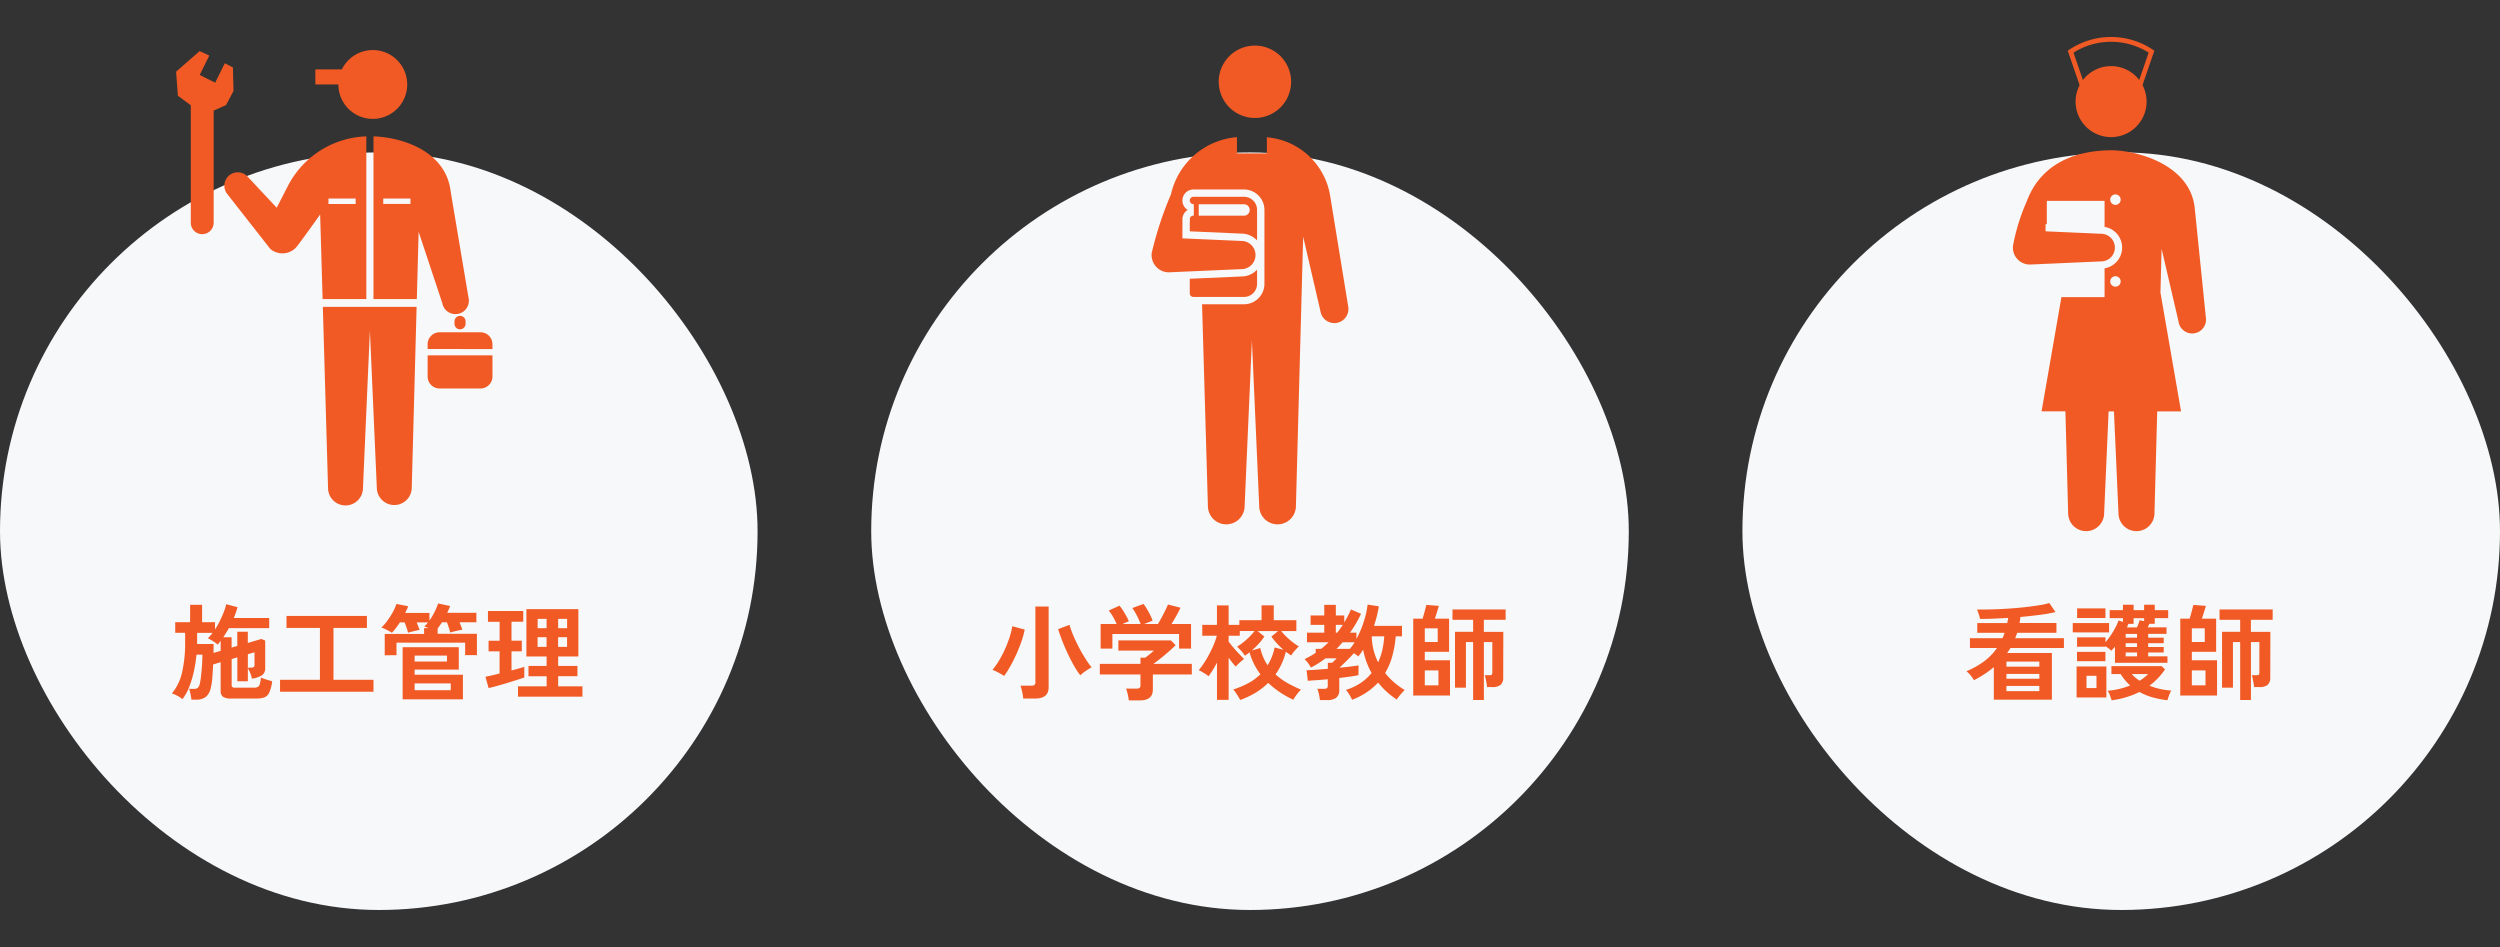
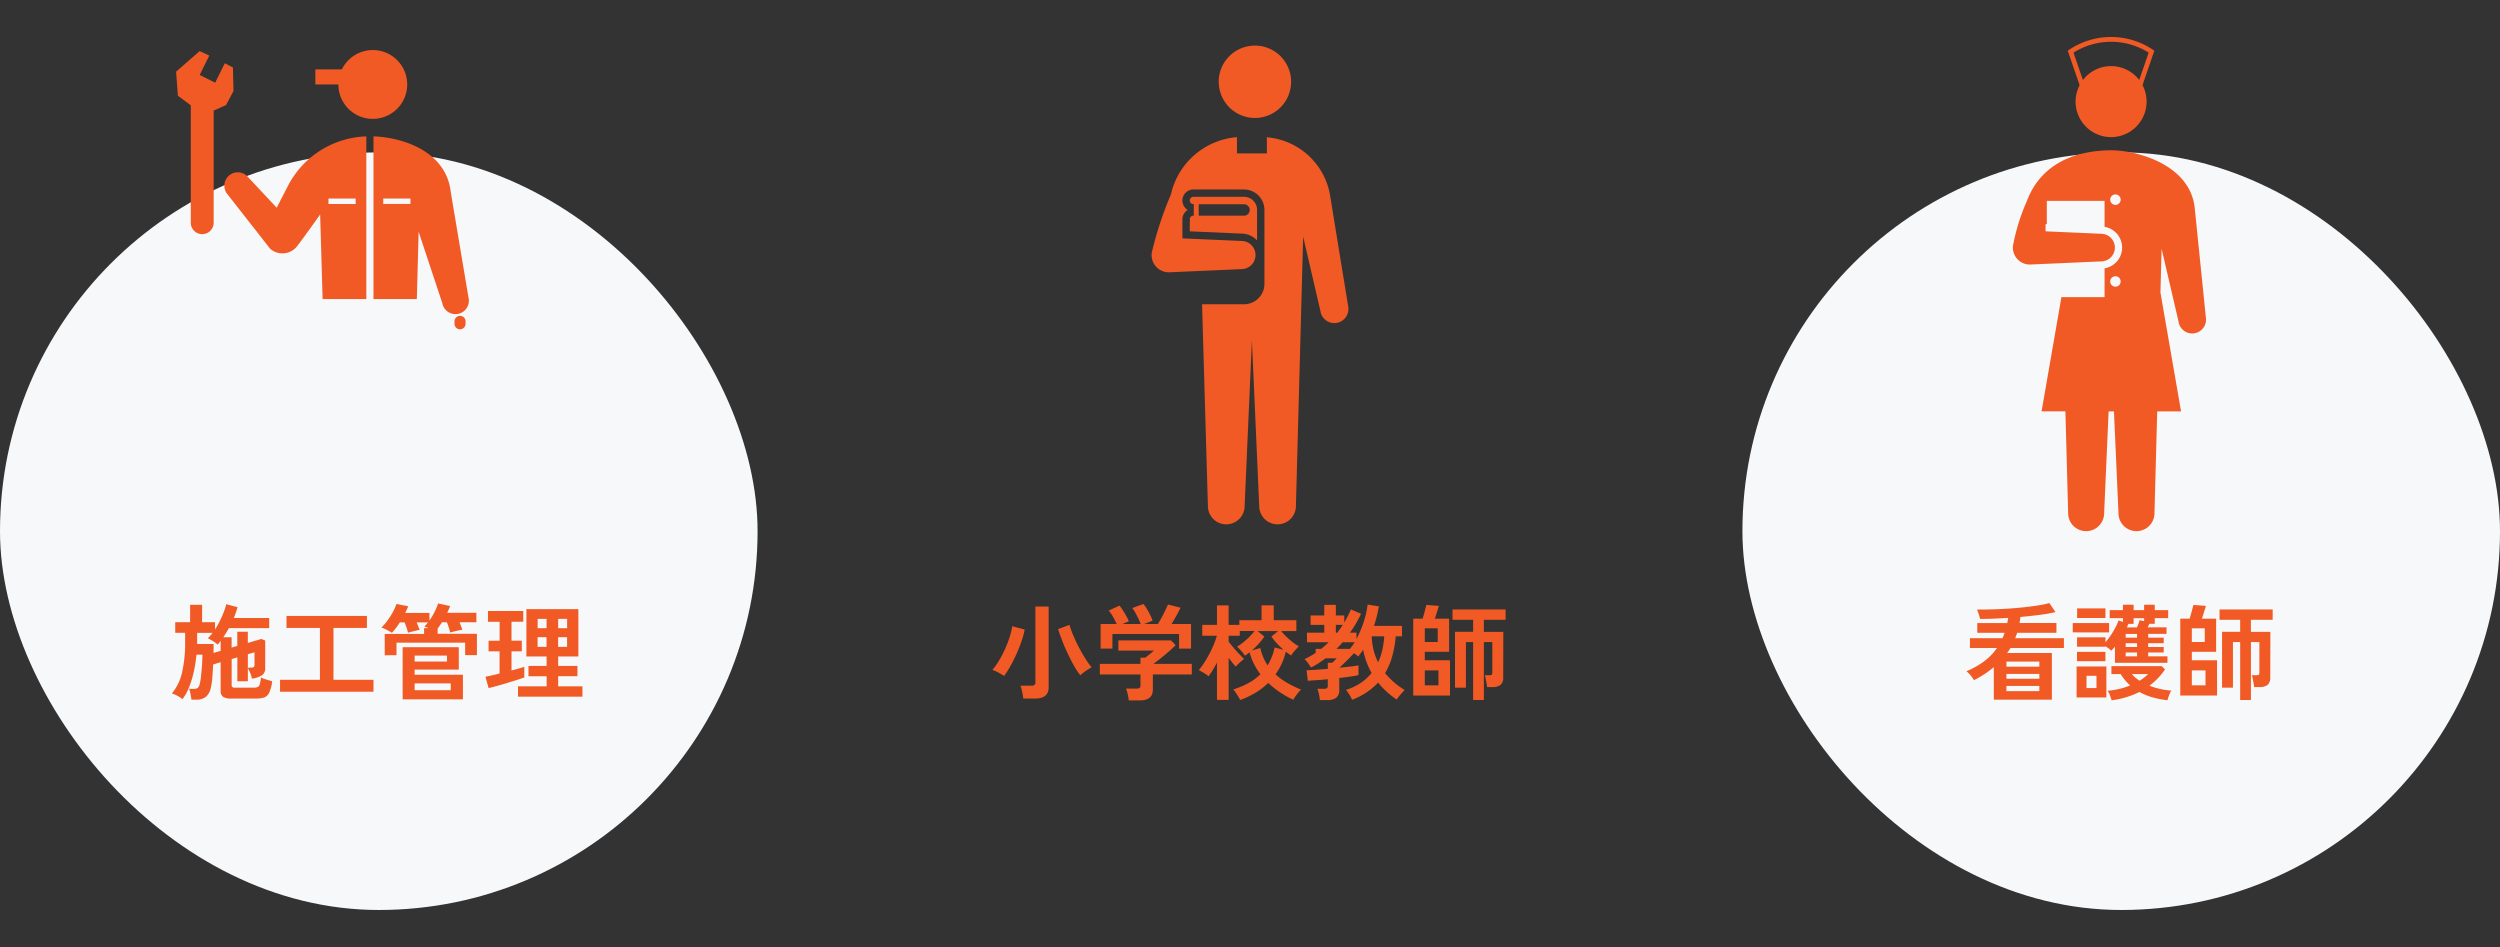
<svg xmlns="http://www.w3.org/2000/svg" width="264" height="100" viewBox="0 0 264 100">
  <rect x="0" y="0" width="264" height="100" fill="#333333" stroke="none" />
  <defs>
    <clipPath id="clip-path">
      <rect id="Rectangle_3039" data-name="Rectangle 3039" width="33.407" height="48.086" fill="#f15a24" stroke="rgba(0,0,0,0)" stroke-miterlimit="10" stroke-width="1" />
    </clipPath>
    <clipPath id="clip-path-2">
      <rect id="Rectangle_3040" data-name="Rectangle 3040" width="20.787" height="50.561" fill="#f15a24" stroke="rgba(0,0,0,0)" stroke-width="1" />
    </clipPath>
    <clipPath id="clip-path-3">
      <rect id="Rectangle_3041" data-name="Rectangle 3041" width="20.397" height="52.18" fill="#f15a24" stroke="rgba(0,0,0,0)" stroke-width="1" />
    </clipPath>
    <clipPath id="clip-Custom_Size_1">
      <rect width="264" height="100" />
    </clipPath>
  </defs>
  <g id="Custom_Size_1" data-name="Custom Size – 1" clip-path="url(#clip-Custom_Size_1)">
    <g id="Group_11686" data-name="Group 11686" transform="translate(-30 -293.906)">
      <g id="job" transform="translate(38.507 321.188)">
        <rect id="bg" width="80" height="80" rx="40" transform="translate(-8.507 -11.188)" fill="#f7f8fa" />
        <path id="txt" d="M-19.789.792q-.011-.154-.05-.374t-.088-.434a1.843,1.843,0,0,0-.1-.336h.539A.538.538,0,0,0-19.08-.49a1.1,1.1,0,0,0,.2-.5,5.966,5.966,0,0,0,.1-.638q.044-.4.083-.836t.055-.842q.016-.4.017-.655h-.627a14.166,14.166,0,0,1-.27,1.743,10.792,10.792,0,0,1-.495,1.656,5.058,5.058,0,0,1-.721,1.3,2.694,2.694,0,0,0-.544-.363,3.124,3.124,0,0,0-.567-.242,5.287,5.287,0,0,0,1.073-2.211,13.685,13.685,0,0,0,.325-3.2v-.99h-1.045V-7.392h1.573V-9.229h1.265v1.837h1.364v.77a8.709,8.709,0,0,0,.522-.924q.237-.484.413-.94a4.816,4.816,0,0,0,.242-.8l1.2.308q-.077.286-.176.572t-.22.572h3.74v1.067h-4.257q-.143.253-.292.5t-.3.468h.88v1.089l.6-.176v-1.5h1.111V-5.2l1.43-.418.407.165v2.893a.891.891,0,0,1-.33.77A2.576,2.576,0,0,1-13.4-1.43a2.613,2.613,0,0,0-.193-.638,2.622,2.622,0,0,0-.226-.429q0-.011.033-.044.055-.044.044-.055h.275a.437.437,0,0,0,.264-.061.29.29,0,0,0,.077-.237v-1.32l-.7.209v2.849h-1.111V-3.674l-.6.176V-.759a.276.276,0,0,0,.077.22.5.5,0,0,0,.308.066h1.925A1.119,1.119,0,0,0-12.8-.539a.45.45,0,0,0,.231-.291,3.358,3.358,0,0,0,.121-.721,3.111,3.111,0,0,0,.352.143q.22.077.451.143l.385.11a3.99,3.99,0,0,1-.308,1.2.961.961,0,0,1-.517.506A2.425,2.425,0,0,1-12.9.671H-15.6a1.457,1.457,0,0,1-.853-.187A.736.736,0,0,1-16.7-.143V-3.168l-.792.242q-.033.737-.088,1.4a6.3,6.3,0,0,1-.154,1.04A1.719,1.719,0,0,1-18.265.5a1.7,1.7,0,0,1-1.073.291Zm2.332-4.939.759-.22V-5.423l-.154.2q-.077.1-.165.2a2.942,2.942,0,0,0-.511-.379q-.3-.182-.523-.292a5,5,0,0,0,.506-.572h-1.639v1.177h1.738v.445Q-17.446-4.411-17.457-4.147Zm7.029,4.1V-1.309h4.213V-6.787H-9.746V-8.052h8.492v1.265H-4.785v5.478H-.561V-.044Zm12.947.8v-5.5H8.448v2.365H3.784v.539h5.1v2.6ZM.627-3.894V-6.149H4.785v-.616h.451Q5.115-6.82,5-6.864T4.807-6.93q.1-.1.2-.209a2.857,2.857,0,0,0,.187-.231H4q.088.209.171.424t.137.368q-.143.022-.385.082l-.473.116q-.231.055-.363.1a5.069,5.069,0,0,0-.148-.506q-.1-.308-.215-.583H2.222q-.209.33-.424.611a6.112,6.112,0,0,1-.412.49,2.389,2.389,0,0,0-.314-.192q-.215-.116-.44-.22A2.168,2.168,0,0,0,.275-6.82a5.781,5.781,0,0,0,.643-.748,8.115,8.115,0,0,0,.567-.891,5.3,5.3,0,0,0,.385-.858L3.1-9.075a2.522,2.522,0,0,1-.138.346q-.083.171-.17.358H5.346v.8a5.957,5.957,0,0,0,.544-.9,7.57,7.57,0,0,0,.379-.9l1.265.275q-.066.176-.143.352t-.165.363h3.08v1H8.525q.088.209.17.424t.127.368q-.176.022-.434.077t-.49.116q-.231.06-.363.1a4.936,4.936,0,0,0-.143-.528q-.1-.308-.2-.561H6.677q-.231.363-.462.66v.561h4.147v2.255H9.119v-1.32H1.87v1.32ZM3.784-.209H7.6V-.924H3.784Zm0-3.025H7.2v-.627H3.784ZM14.7.473V-.616h3.025V-1.683H15.807V-2.772h1.914v-1H15.587V-8.767h5.489v4.994H18.942v1h2.035v1.089H18.942V-.616h2.563V.473ZM11.6-.429l-.341-1.2q.286-.055.677-.143t.819-.2V-4.312H11.594V-5.434H12.76v-2H11.528V-8.569h3.729v1.133H14.014v2H15.1v1.122H14.014v2.024q.418-.11.764-.209t.589-.176v1.122q-.308.11-.792.264t-1.028.319Q13-.8,12.485-.66T11.6-.429Zm5.17-4.356h.946V-5.808h-.946Zm2.167,0h.946V-5.808h-.946ZM16.775-6.754h.946v-.99h-.946Zm2.167,0h.946v-.99h-.946Z" transform="translate(31.493 45.812)" fill="#f15a24" stroke="rgba(0,0,0,0)" stroke-width="1" />
        <g id="icn" transform="translate(10.089 -21.997)" clip-path="url(#clip-path)">
          <path id="Path_14390" data-name="Path 14390" d="M6,2.028l-.857-.445L4.128,3.633,2.49,2.82,3.505.771,2.484.3,0,2.473.189,5.011,1.551,6.022v12.4a1.208,1.208,0,1,0,2.416,0V6.576h0L5.274,6l.788-1.485Z" transform="translate(0 -0.188)" fill="#f15a24" stroke="rgba(0,0,0,0)" stroke-miterlimit="10" stroke-width="1" />
          <path id="Path_14391" data-name="Path 14391" d="M45.481,0a3.63,3.63,0,0,0-3.264,2.046h-2.8V3.633h2.432A3.634,3.634,0,1,0,45.481,0" transform="translate(-24.712 0)" fill="#f15a24" stroke="rgba(0,0,0,0)" stroke-miterlimit="10" stroke-width="1" />
-           <path id="Path_14392" data-name="Path 14392" d="M78.047,81.668v-.505A1.262,1.262,0,0,0,76.785,79.9H72.462A1.262,1.262,0,0,0,71.2,81.163v.505Z" transform="translate(-44.639 -50.095)" fill="#f15a24" stroke="rgba(0,0,0,0)" stroke-miterlimit="10" stroke-width="1" />
-           <path id="Path_14393" data-name="Path 14393" d="M71.2,86.413v2.24a1.262,1.262,0,0,0,1.262,1.262h4.323a1.262,1.262,0,0,0,1.262-1.262v-2.24Z" transform="translate(-44.639 -54.178)" fill="#f15a24" stroke="rgba(0,0,0,0)" stroke-miterlimit="10" stroke-width="1" />
          <path id="Rectangle_3038" data-name="Rectangle 3038" d="M.584,0h0a.582.582,0,0,1,.582.582V.836a.584.584,0,0,1-.584.584h0A.583.583,0,0,1,0,.837V.584A.584.584,0,0,1,.584,0Z" transform="translate(29.401 28.071)" fill="#f15a24" stroke="rgba(0,0,0,0)" stroke-miterlimit="10" stroke-width="1" />
-           <path id="Path_14394" data-name="Path 14394" d="M41.538,72.7l.551,19.124a1.843,1.843,0,0,0,3.687,0l.732-16.631.732,16.631a1.844,1.844,0,0,0,3.687,0L51.441,72.7Z" transform="translate(-26.043 -45.579)" fill="#f15a24" stroke="rgba(0,0,0,0)" stroke-miterlimit="10" stroke-width="1" />
          <path id="Path_14395" data-name="Path 14395" d="M24.039,41.62h4.616V24.437a9.671,9.671,0,0,0-8.282,5.234l-1.182,2.3-3.039-3.245a1.414,1.414,0,1,0-2.148,1.841l4.5,5.743a1.975,1.975,0,0,0,2.709-.118c.386-.429,2.565-3.508,2.565-3.508ZM24.657,31h2.872v.575H24.657Z" transform="translate(-8.567 -15.321)" fill="#f15a24" stroke="rgba(0,0,0,0)" stroke-miterlimit="10" stroke-width="1" />
          <path id="Path_14396" data-name="Path 14396" d="M65.912,41.49,64.031,30.3c-.473-4.258-5.018-5.755-8.158-5.866V41.619h4.578l.191-7.106,2.5,7.535a1.414,1.414,0,1,0,2.772-.558m-6.134-9.917H56.906V31h2.872Z" transform="translate(-35.03 -15.32)" fill="#f15a24" stroke="rgba(0,0,0,0)" stroke-miterlimit="10" stroke-width="1" />
        </g>
      </g>
      <g id="job-2" data-name="job" transform="translate(130.507 321.188)">
-         <rect id="bg-2" data-name="bg" width="80" height="80" rx="40" transform="translate(-8.507 -11.188)" fill="#f7f8fa" />
        <path id="txt-2" data-name="txt" d="M-23.947.671a3.521,3.521,0,0,0-.06-.446q-.049-.259-.11-.512a2.2,2.2,0,0,0-.126-.4H-23.1a.573.573,0,0,0,.336-.077.35.35,0,0,0,.1-.3V-9.042h1.4V-.517q0,1.188-1.419,1.188Zm6.028-2.453a7.547,7.547,0,0,1-.66-1q-.341-.6-.665-1.287t-.589-1.369q-.264-.682-.429-1.221l1.2-.451a10.082,10.082,0,0,0,.424,1.172q.269.632.6,1.259t.677,1.166a8.17,8.17,0,0,0,.638.891,4.476,4.476,0,0,0-.434.253q-.237.154-.44.308A3.184,3.184,0,0,0-17.919-1.782Zm-8.041.066q-.275-.176-.638-.368a3.85,3.85,0,0,0-.6-.27,7.651,7.651,0,0,0,.688-.974,11.583,11.583,0,0,0,.621-1.182,11.8,11.8,0,0,0,.49-1.254,8.7,8.7,0,0,0,.3-1.2l1.309.352a9.168,9.168,0,0,1-.341,1.243q-.231.671-.533,1.342t-.638,1.271A10.6,10.6,0,0,1-25.96-1.716ZM-12.8.869a4.637,4.637,0,0,0-.11-.644,4.285,4.285,0,0,0-.176-.6h1.1a.554.554,0,0,0,.319-.072.343.343,0,0,0,.1-.291V-1.87h-4.29V-2.992h4.29v-.649h.5q.165-.121.434-.336t.49-.412H-13.9V-5.467h5.555l.495.506q-.209.209-.517.484t-.649.561q-.341.286-.654.528t-.534.4h4.059V-1.87h-4.114V-.275q0,1.144-1.386,1.144ZM-15.774-4.6v-2.6h1.694a8,8,0,0,0-.391-.765,4.249,4.249,0,0,0-.446-.655l1.133-.517a3.974,3.974,0,0,1,.358.49q.192.3.368.616a4.208,4.208,0,0,1,.264.544l-.671.286h1.914a5.774,5.774,0,0,0-.236-.567q-.148-.314-.314-.61a3.788,3.788,0,0,0-.33-.506l1.177-.429a3.433,3.433,0,0,1,.358.511q.192.325.363.665a4.2,4.2,0,0,1,.247.583l-.88.352h1.441q.187-.3.391-.677t.385-.753q.181-.374.292-.627l1.32.341q-.187.4-.451.869t-.495.847h2.057v2.6H-7.491v-1.54h-7.04V-4.6ZM-1.034.825Q-1.1.693-1.232.473t-.28-.435a2.424,2.424,0,0,0-.259-.325A9.207,9.207,0,0,0-.2-.941a5.648,5.648,0,0,0,1.3-.952A6.977,6.977,0,0,1,.424-2.976,6.393,6.393,0,0,1-.044-4.213a5.693,5.693,0,0,1-.495.363,3.264,3.264,0,0,0-.379-.5,5.41,5.41,0,0,0-.446-.457A5.847,5.847,0,0,0-.72-5.258a7.786,7.786,0,0,0,.666-.594,5.258,5.258,0,0,0,.528-.605H-1.078v.5H-2.255v.616q.2.275.5.627t.61.676q.308.325.517.533a4.823,4.823,0,0,0-.456.38,5.7,5.7,0,0,0-.424.423q-.143-.154-.347-.407t-.4-.528V.814H-3.487V-3.124q-.22.418-.445.786a7.475,7.475,0,0,1-.446.655,3.576,3.576,0,0,0-.495-.347q-.319-.192-.539-.3a6.723,6.723,0,0,0,.589-.8q.292-.457.556-.957a10.823,10.823,0,0,0,.462-.99A8.361,8.361,0,0,0-3.5-5.962h-1.54V-7.106h1.551V-9.163h1.232v2.057h1.133V-7.6H1.221V-9.174H2.508V-7.6H4.895v1.144H3.289a6.946,6.946,0,0,0,.561.605,8.247,8.247,0,0,0,.665.578,5.1,5.1,0,0,0,.643.434q-.187.176-.44.468a3.424,3.424,0,0,0-.374.5q-.275-.187-.561-.4A6.784,6.784,0,0,1,2.695-1.881,6.959,6.959,0,0,0,4-.941,14.119,14.119,0,0,0,5.39-.264a2.269,2.269,0,0,0-.286.3Q4.939.231,4.8.44A3.2,3.2,0,0,0,4.576.8,10.392,10.392,0,0,1,3.207.038,9.345,9.345,0,0,1,1.925-.979,7.188,7.188,0,0,1,.561.072,9.359,9.359,0,0,1-1.034.825ZM1.859-2.838a5.572,5.572,0,0,0,.44-.875,5.861,5.861,0,0,0,.3-1.006l.935.242a9.274,9.274,0,0,1-.693-.676,6.787,6.787,0,0,1-.583-.72l.715-.583H.8l.715.583a6.136,6.136,0,0,1-.6.764A8.337,8.337,0,0,1,.187-4.4l.9-.264a5.4,5.4,0,0,0,.319.99A5.666,5.666,0,0,0,1.859-2.838ZM7.381.836a3.363,3.363,0,0,0-.055-.4q-.044-.231-.1-.445a2.619,2.619,0,0,0-.11-.347h.7a.532.532,0,0,0,.308-.066.333.333,0,0,0,.088-.275v-.671q-.627.066-1.188.1T6.105-1.2L5.973-2.321q.341,0,.946-.044t1.3-.1V-3.1l.473-.011.132-.132.2-.2a1.216,1.216,0,0,0,.121-.132H7.975q-.363.275-.748.522T6.435-2.6A3.72,3.72,0,0,0,6.16-3.03a2.664,2.664,0,0,0-.4-.457q.319-.154.61-.319t.567-.352v-.418h.572q.22-.165.412-.341t.38-.352H6.017V-6.281H7.843v-.825H6.4V-8.1H7.843V-9.218H9.064V-8.1h.891v.737q.209-.352.385-.693t.319-.682l1.067.462q-.242.517-.534,1.017t-.632.974h.682v.671a10.833,10.833,0,0,0,.775-1.837,9.146,9.146,0,0,0,.4-1.8l1.188.187A12.545,12.545,0,0,1,13.09-7h2.959v1.1h-.66a11.3,11.3,0,0,1-.374,2.123,7.311,7.311,0,0,1-.748,1.76A7.9,7.9,0,0,0,16.335-.231q-.143.143-.319.341T15.692.5A1.53,1.53,0,0,0,15.5.781,8.532,8.532,0,0,1,13.53-1.012,7.185,7.185,0,0,1,10.78.8,4.522,4.522,0,0,0,10.51.286a3.265,3.265,0,0,0-.379-.528,5.922,5.922,0,0,0,1.556-.732,5.106,5.106,0,0,0,1.149-1.05,8.79,8.79,0,0,1-.545-1.2,7.868,7.868,0,0,1-.346-1.265q-.121.2-.253.379t-.264.346a1.2,1.2,0,0,0-.2-.176q-.121-.088-.253-.176-.187.209-.462.49t-.556.555q-.28.275-.512.484.638-.055,1.172-.121t.841-.121V-1.8q-.341.077-.88.154T9.427-1.5V-.231a.977.977,0,0,1-.319.814A1.542,1.542,0,0,1,8.14.836ZM13.53-3.157a6.63,6.63,0,0,0,.445-1.309,8.668,8.668,0,0,0,.2-1.43h-1.32a6.732,6.732,0,0,0,.193,1.441A6.321,6.321,0,0,0,13.53-3.157ZM9.13-4.576h1.419a6.171,6.171,0,0,0,.5-.693H9.779q-.154.176-.313.352T9.13-4.576Zm-.066-1.7h.143q.154-.2.3-.407T9.8-7.106H9.064ZM23.562.825V-5.291H22.8V-.473H21.648v-5.9h1.914V-7.645H21.384V-8.734h5.61v1.089h-2.3v1.276h2.057l-.011,4.807a1,1,0,0,1-.27.781,1.311,1.311,0,0,1-.886.242h-.55a4.049,4.049,0,0,0-.055-.4q-.044-.248-.093-.484a2.138,2.138,0,0,0-.1-.368h.495q.209,0,.258-.066a.479.479,0,0,0,.049-.264V-5.291h-.891V.825ZM17.237.352V-7.766h.99q.1-.319.215-.748t.182-.7l1.32.1q-.077.264-.2.665t-.226.688h1.507v3.5H18.458v.891H21.12V.352ZM18.458-.726H19.9V-2.3H18.458Zm0-4.576h1.364V-6.743H18.458Z" transform="translate(31.493 45.812)" fill="#f15a24" stroke="rgba(0,0,0,0)" stroke-width="1" />
        <g id="icn-2" data-name="icn" transform="translate(21.1 -22.467)" clip-path="url(#clip-path-2)">
          <path id="Path_14397" data-name="Path 14397" d="M18.084,3.82A3.821,3.821,0,1,0,21.9,0a3.821,3.821,0,0,0-3.82,3.82" transform="translate(-10.991)" fill="#f15a24" stroke="rgba(0,0,0,0)" stroke-width="1" />
          <path id="Path_14398" data-name="Path 14398" d="M10.281,44.361l5.475.24a2.256,2.256,0,0,1,1.633.721V42.328a.383.383,0,0,0-.013-.1c0-.044.013-.087.013-.131a1.383,1.383,0,0,0-1.382-1.382H10.669a.388.388,0,0,0,0,.777h.039v1.21h-.039a.388.388,0,0,0-.388.388.353.353,0,0,1,0,.228Zm6.331-1.008h-.038c.013-.005.025-.01.038-.016ZM11.226,41.5h4.781a.605.605,0,1,1,0,1.21H11.226Z" transform="translate(-6.248 -24.747)" fill="#f15a24" stroke="rgba(0,0,0,0)" stroke-width="1" />
-           <path id="Path_14399" data-name="Path 14399" d="M17.388,61.823v-1.5a2.257,2.257,0,0,1-1.633.72l-5.475.242v1.531a.388.388,0,0,0,.388.389h5.338a1.385,1.385,0,0,0,1.382-1.382" transform="translate(-6.247 -36.662)" fill="#f15a24" stroke="rgba(0,0,0,0)" stroke-width="1" />
          <path id="Path_14400" data-name="Path 14400" d="M20.774,42.6l-1.9-11.65a7.389,7.389,0,0,0-6.7-6.285v1.7H9.017V24.653A7.773,7.773,0,0,0,2.043,30.7,37.31,37.31,0,0,0,.015,36.875c0,.026-.006.053-.008.08,0,.053-.007.1-.007.146a1.825,1.825,0,0,0,1.824,1.824l7.665-.338a1.487,1.487,0,1,0,0-2.974L3.256,35.34V33.558c0-.038,0-.076.005-.114s-.005-.075-.005-.114a1.164,1.164,0,0,1,.557-.993,1.165,1.165,0,0,1,.608-2.159H9.759a2.161,2.161,0,0,1,2.159,2.159c0,.038,0,.076-.006.114a1.076,1.076,0,0,1,.006.113v7.58A2.163,2.163,0,0,1,9.758,42.3H5.331l.617,21.3a1.938,1.938,0,0,0,3.877,0l.77-17.487.77,17.487a1.938,1.938,0,0,0,3.877,0l.765-28.443L17.826,43a1.487,1.487,0,0,0,2.947-.4" transform="translate(0 -14.983)" fill="#f15a24" stroke="rgba(0,0,0,0)" stroke-width="1" />
        </g>
      </g>
      <g id="job-3" data-name="job" transform="translate(222.507 321.188)">
        <rect id="bg-3" data-name="bg" width="80" height="80" rx="40" transform="translate(-8.507 -11.188)" fill="#f7f8fa" />
        <path id="txt-3" data-name="txt" d="M-13.453.792V-2.651a9.677,9.677,0,0,1-.99.743,11.715,11.715,0,0,1-1.111.643,3.23,3.23,0,0,0-.352-.506,2.467,2.467,0,0,0-.44-.44,8.608,8.608,0,0,0,1.931-1.095,6.152,6.152,0,0,0,1.3-1.359h-2.86V-5.7h3.443q.055-.143.116-.286a2.993,2.993,0,0,0,.1-.286H-15.2V-7.3h3.168q.022-.132.05-.269t.05-.27q-.847.044-1.623.077t-1.359.022a3.741,3.741,0,0,0-.148-.544q-.1-.3-.17-.446.781.011,1.672-.016t1.782-.088q.891-.061,1.7-.154t1.463-.2A7.179,7.179,0,0,0-7.59-9.416l.649.957a14.44,14.44,0,0,1-1.6.286q-1,.132-2.106.231a3.137,3.137,0,0,1-.038.325q-.028.159-.05.313h3.894V-6.27h-4.147q-.044.143-.1.286l-.11.286H-6.05v1.034H-11.7a2.644,2.644,0,0,1-.17.275q-.093.132-.181.253h4.73V.792Zm1.331-.9h3.476V-.66h-3.476Zm0-2.585h3.476v-.539h-3.476Zm0,1.276h3.476v-.506h-3.476ZM-.66-3.1V-4.807q-.1.121-.2.231t-.187.2a2.9,2.9,0,0,0-.286-.247q-.165-.127-.33-.236V-4.8h-3v-.99h3v.517a6.735,6.735,0,0,0,.55-.715,8.768,8.768,0,0,0,.495-.825,4.866,4.866,0,0,0,.33-.759l.473.154v-.4h-1.4v-.847h1.4v-.572H1.309v.572H2.42v-.572H3.542v.572H4.961v.847H3.542v.594H2.981a1.691,1.691,0,0,0-.088.181,1.353,1.353,0,0,1-.1.193H4.785v.693H2.849v.4H4.488v.583H2.849v.4H4.488v.583H2.849v.407H4.884V-3.1ZM-1.012.858Q-1.089.6-1.194.324A2.327,2.327,0,0,0-1.43-.154a7.868,7.868,0,0,0,1.276-.2,7.9,7.9,0,0,0,1.1-.357,5.34,5.34,0,0,1-1-1.2h-.979V-2.75h5.3l.363.341A7.321,7.321,0,0,1,3.9-1.5a6.773,6.773,0,0,1-.918.814,7.133,7.133,0,0,0,1.1.341,8.013,8.013,0,0,0,1.21.176,1.972,1.972,0,0,0-.149.286Q5.06.308,4.988.506a3.051,3.051,0,0,0-.1.341A9.252,9.252,0,0,1,3.3.544,6.4,6.4,0,0,1,1.925-.022,8.956,8.956,0,0,1,.555.522,9.541,9.541,0,0,1-1.012.858Zm-3.7-.3V-2.717h3.146V.561Zm-.407-6.875V-7.3h3.839v.99Zm.462-1.518V-8.844h2.992v1.012Zm-.011,4.565v-.99h3v.99Zm1,2.838h1.056v-1.3H-3.663ZM.605-6.842H1.661q.088-.187.165-.4T1.947-7.6l.473.1V-7.81H1.309v.594H.759Q.693-7.04.605-6.842ZM1.936-1.21a4.189,4.189,0,0,0,.9-.7H1.122a2.827,2.827,0,0,0,.363.363A5.576,5.576,0,0,0,1.936-1.21ZM.473-3.784h1.2v-.407H.473Zm0-.99h1.2v-.4H.473Zm0-.979h1.2v-.4H.473ZM12.562.825V-5.291H11.8V-.473H10.648v-5.9h1.914V-7.645H10.384V-8.734h5.61v1.089h-2.3v1.276h2.057l-.011,4.807a1,1,0,0,1-.27.781,1.311,1.311,0,0,1-.885.242h-.55a4.049,4.049,0,0,0-.055-.4q-.044-.248-.094-.484a2.138,2.138,0,0,0-.1-.368h.495q.209,0,.259-.066a.479.479,0,0,0,.049-.264V-5.291h-.891V.825ZM6.237.352V-7.766h.99q.1-.319.214-.748t.182-.7l1.32.1q-.077.264-.2.665t-.226.688h1.507v3.5H7.458v.891H10.12V.352ZM7.458-.726H8.9V-2.3H7.458Zm0-4.576H8.822V-6.743H7.458Z" transform="translate(31.493 45.812)" fill="#f15a24" stroke="rgba(0,0,0,0)" stroke-width="1" />
        <g id="icn-3" data-name="icn" transform="translate(20.053 -23.375)" clip-path="url(#clip-path-3)">
          <path id="Path_14401" data-name="Path 14401" d="M19.63.508A7.364,7.364,0,0,1,23.6,1.654L22.578,4.608h-5.9L15.664,1.654A7.364,7.364,0,0,1,19.63.508m0-.508a7.887,7.887,0,0,0-4.573,1.45L16.32,5.116h6.62L24.2,1.45A7.889,7.889,0,0,0,19.63,0" transform="translate(-9.262 0)" fill="#f15a24" stroke="rgba(0,0,0,0)" stroke-width="1" />
          <path id="Path_14402" data-name="Path 14402" d="M17.2,11.735a3.749,3.749,0,1,0,3.749-3.749A3.749,3.749,0,0,0,17.2,11.735" transform="translate(-10.578 -4.912)" fill="#f15a24" stroke="rgba(0,0,0,0)" stroke-width="1" />
          <path id="Path_14403" data-name="Path 14403" d="M20.384,48.788,19.2,37.142c-.508-4.573-6.146-6.061-8.807-6.061s-7.2.726-8.935,5.409A21.011,21.011,0,0,0,.01,41.171a1.726,1.726,0,0,0-.01.185,1.791,1.791,0,0,0,1.791,1.791l7.521-.332a1.459,1.459,0,1,0,0-2.918l-5.859-.258v-.762l.13.006v-2.46h6.1v2.746a2.218,2.218,0,0,1,0,4.376v3.04H5.128L3.03,58.65H5.548L5.837,69.4a1.9,1.9,0,0,0,3.8,0l.473-10.747h.564L11.152,69.4a1.9,1.9,0,0,0,3.8,0l.289-10.747h2.519L15.582,46.1l.124-4.619,1.787,7.69a1.459,1.459,0,0,0,2.892-.388M10.83,36.846a.552.552,0,1,1,.552-.552.552.552,0,0,1-.552.552m0,8.637a.551.551,0,1,1,.552-.552.552.552,0,0,1-.552.552" transform="translate(0 -19.118)" fill="#f15a24" stroke="rgba(0,0,0,0)" stroke-width="1" />
        </g>
      </g>
    </g>
  </g>
</svg>